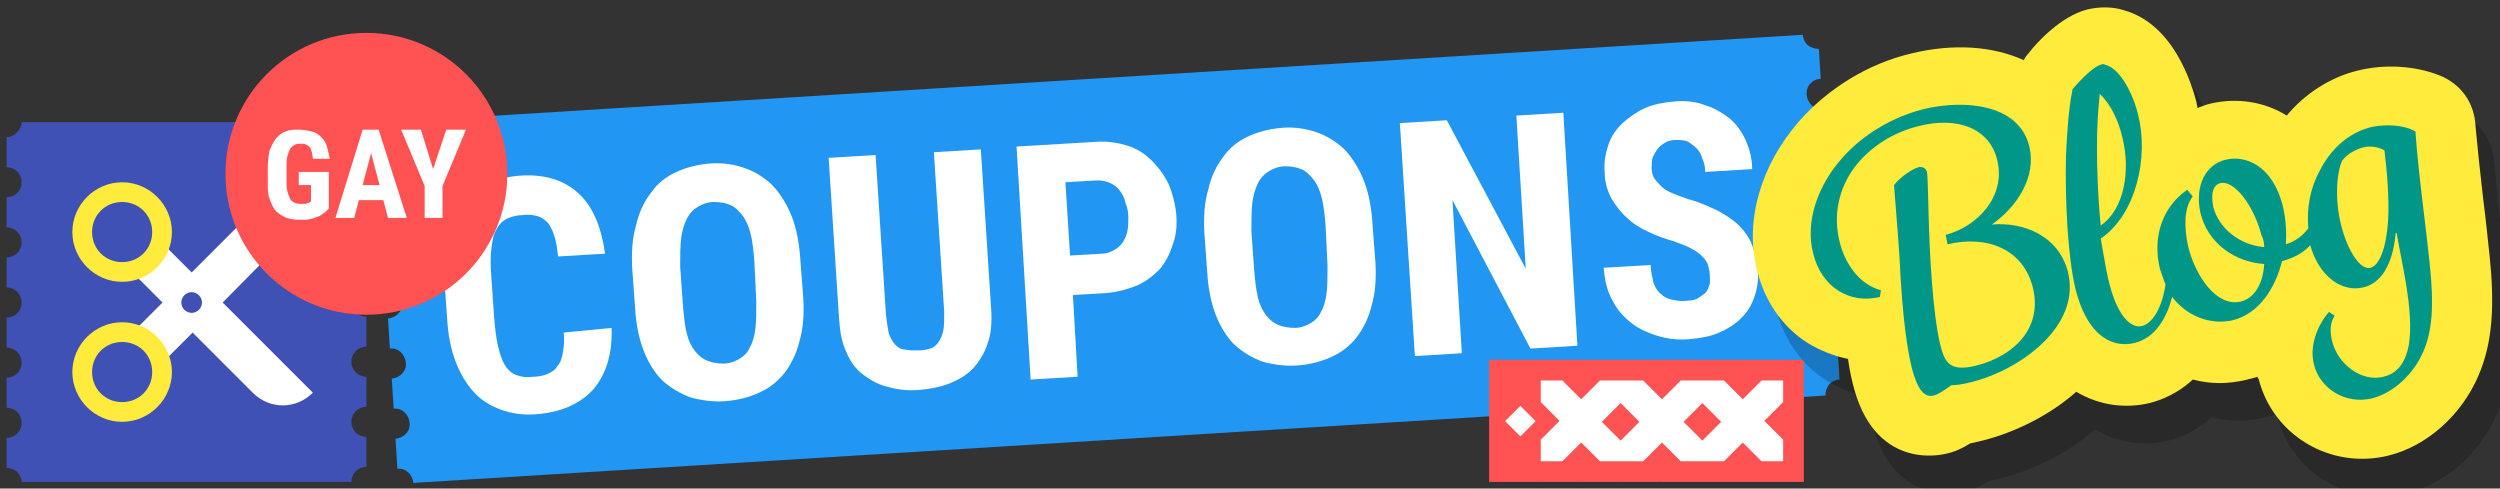
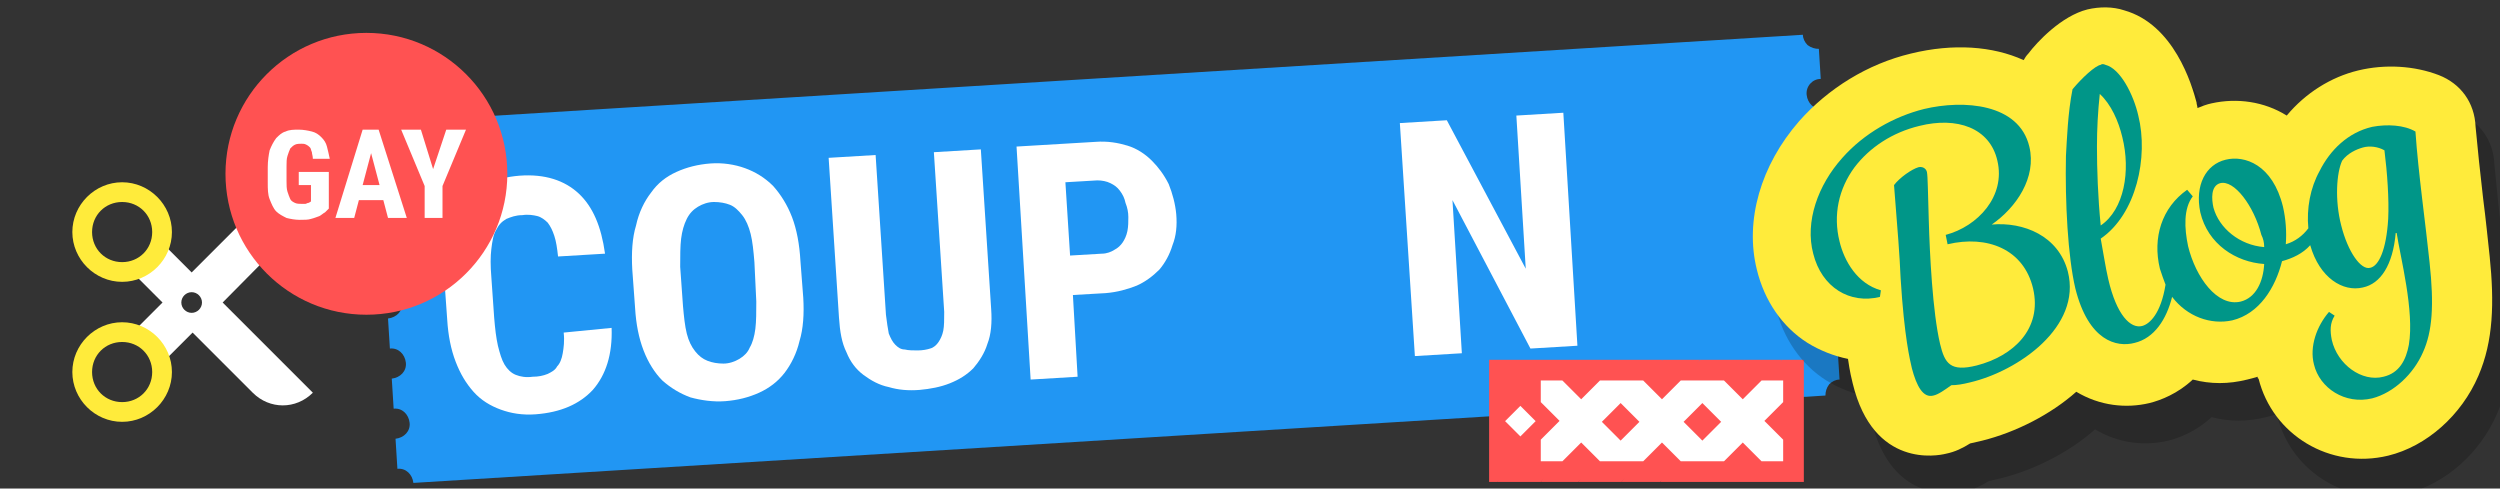
<svg xmlns="http://www.w3.org/2000/svg" version="1.1" id="Layer_1" x="0px" y="0px" viewBox="0 0 266.1 52" style="enable-background:new 0 0 266.1 52;" xml:space="preserve">
  <rect x="0" y="0" width="266.1" height="52" fill="#333333" stroke="none" />
  <style type="text/css">
	.st0{fill:#3F51B5;}
	.st1{fill:none;}
	.st2{fill:#FFFFFF;}
	.st3{fill:#FFEB3B;}
	.st4{fill:#2196F3;}
	.st5{fill:#FF5252;}
	.st6{opacity:0.2;}
	.st7{fill:#009688;}
</style>
  <title>coupons-blog</title>
  <g>
    <g>
      <g>
        <g>
          <g>
-             <path class="st0" d="M37.4,25.9c0-0.9,0.7-1.6,1.6-1.6V21c-0.9,0-1.6-0.7-1.6-1.6c0-0.9,0.7-1.6,1.6-1.6v-3.2       c-0.9,0-1.6-0.7-1.6-1.6H2.3c0,0.4-0.2,0.8-0.5,1.1c-0.3,0.3-0.7,0.5-1.1,0.5c0,0,0,0,0,0v3.2c0.9,0,1.6,0.7,1.6,1.6       c0,0.9-0.7,1.6-1.6,1.6v3.2c0.9,0,1.6,0.7,1.6,1.6c0,0.9-0.7,1.6-1.6,1.6v3.2c0.9,0,1.6,0.7,1.6,1.6c0,0.9-0.7,1.6-1.6,1.6V37       c0.9,0,1.6,0.7,1.6,1.6c0,0.9-0.7,1.6-1.6,1.6v3.2c0.9,0,1.6,0.7,1.6,1.6c0,0.9-0.7,1.6-1.6,1.6v3.2c0.4,0,0.8,0.2,1.1,0.4       c0.3,0.3,0.5,0.7,0.5,1.1l0,0h35.1c0-0.9,0.7-1.6,1.6-1.6v-3.2c-0.9,0-1.6-0.7-1.6-1.6c0-0.9,0.7-1.6,1.6-1.6v-3.2       c-0.9,0-1.6-0.7-1.6-1.6c0-0.9,0.7-1.6,1.6-1.6v-3.2c-0.9,0-1.6-0.7-1.6-1.6s0.7-1.6,1.6-1.6v-3.1       C38.1,27.5,37.4,26.8,37.4,25.9z" />
            <rect x="0.7" y="13" class="st1" width="38.3" height="38.3" />
            <path class="st2" d="M33.2,22.6c-1.8-1.8-4.6-1.8-6.4,0L20.4,29l-3.2-3.2L14.1,29l3.2,3.2l-3.2,3.2l3.2,3.2l3.2-3.2l6.4,6.4       c1.8,1.8,4.6,1.8,6.4,0l-9.6-9.6L33.2,22.6z M20.4,33.3c-0.6,0-1.1-0.5-1.1-1.1c0-0.6,0.5-1.1,1.1-1.1c0.6,0,1.1,0.5,1.1,1.1       C21.5,32.8,21,33.3,20.4,33.3z" />
            <path class="st3" d="M13,34.3c-2.9,0-5.3,2.4-5.3,5.3c0,2.9,2.4,5.3,5.3,5.3s5.3-2.4,5.3-5.3C18.3,36.7,15.9,34.3,13,34.3z        M13,42.8c-1.8,0-3.2-1.4-3.2-3.2c0-1.8,1.4-3.2,3.2-3.2s3.2,1.4,3.2,3.2C16.2,41.4,14.8,42.8,13,42.8z" />
            <path class="st3" d="M13,19.4c-2.9,0-5.3,2.4-5.3,5.3s2.4,5.3,5.3,5.3s5.3-2.4,5.3-5.3S15.9,19.4,13,19.4z M13,27.9       c-1.8,0-3.2-1.4-3.2-3.2c0-1.8,1.4-3.2,3.2-3.2s3.2,1.4,3.2,3.2C16.2,26.5,14.8,27.9,13,27.9z" />
            <path class="st1" d="M17.2,51.3c-0.1-0.1-0.2-0.2-0.3-0.3c-0.1-0.1-0.2-0.2-0.3-0.3c-0.1-0.1-0.2-0.2-0.3-0.3       c-0.1-0.1-0.2-0.2-0.3-0.3c-0.1-0.1-0.2-0.2-0.3-0.3c-0.1-0.1-0.2-0.2-0.3-0.3c-0.1-0.1-0.2-0.2-0.3-0.3       c-0.1-0.1-0.2-0.2-0.3-0.3c-0.1-0.1-0.2-0.2-0.3-0.3c-0.1-0.1-0.2-0.2-0.3-0.3c-0.1-0.1-0.2-0.2-0.3-0.3       c-0.1-0.1-0.2-0.2-0.3-0.3c-0.1-0.1-0.2-0.2-0.3-0.3c-0.1-0.1-0.2-0.2-0.3-0.3c-0.1-0.1-0.2-0.2-0.3-0.3       c-0.1-0.1-0.2-0.2-0.3-0.3c-0.1-0.1-0.2-0.2-0.3-0.3c-0.1-0.1-0.2-0.2-0.3-0.3c-0.1-0.1-0.2-0.2-0.3-0.3       c-0.1-0.1-0.2-0.2-0.3-0.3c-0.1-0.1-0.2-0.2-0.3-0.3C10,44.1,9.8,44,9.7,43.9c-0.1-0.1-0.2-0.2-0.3-0.3c-1.1-1-1.7-2.4-1.7-3.9       c0-2.9,2.4-5.3,5.3-5.3c0.6,0,1.2,0.1,1.8,0.3l0.3-0.3c-0.1-0.1-0.2-0.2-0.3-0.3c-0.1-0.1-0.2-0.2-0.3-0.3       c-0.1-0.1-0.2-0.2-0.3-0.3c-0.1-0.1-0.2-0.2-0.3-0.3c-0.1-0.1-0.2-0.2-0.3-0.3c-0.1-0.1-0.2-0.2-0.3-0.3       c-0.1-0.1-0.2-0.2-0.3-0.3c-0.1-0.1-0.2-0.2-0.3-0.3c-0.1-0.1-0.2-0.2-0.3-0.3c-0.1-0.1-0.2-0.2-0.3-0.3       c-0.1-0.1-0.2-0.2-0.3-0.3c-0.1-0.1-0.2-0.2-0.3-0.3c-0.1-0.1-0.2-0.2-0.3-0.3c-0.1-0.1-0.2-0.2-0.3-0.3       c-0.1-0.1-0.2-0.2-0.3-0.3C10,29.2,9.8,29.1,9.7,29c-0.1-0.1-0.2-0.2-0.3-0.3c-1.1-1-1.7-2.4-1.7-3.9c0-2.9,2.4-5.3,5.3-5.3       c1.6,0,2.9,0.7,3.9,1.7c0.1,0.1,0.2,0.2,0.3,0.3c0.1,0.1,0.2,0.2,0.3,0.3c0.1,0.1,0.2,0.2,0.3,0.3c0.1,0.1,0.2,0.2,0.3,0.3       c0.1,0.1,0.2,0.2,0.3,0.3c0.1,0.1,0.2,0.2,0.3,0.3c0.1,0.1,0.2,0.2,0.3,0.3c0.1,0.1,0.2,0.2,0.3,0.3c0.1,0.1,0.2,0.2,0.3,0.3       c0.1,0.1,0.2,0.2,0.3,0.3c0.1,0.1,0.2,0.2,0.3,0.3c0.1,0.1,0.2,0.2,0.3,0.3c0.1,0.1,0.2,0.2,0.3,0.3c0.1,0.1,0.2,0.2,0.3,0.3       c0.1,0.1,0.2,0.2,0.3,0.3c0.1,0.1,0.2,0.2,0.3,0.3c0.1,0.1,0.2,0.2,0.3,0.3l4.2-4.2c1.8-1.8,4.6-1.8,6.4,0l0,0       c0.1,0.1,0.3,0.2,0.4,0.3l0,0c0.1,0.1,0.3,0.2,0.4,0.3l0,0c0.1,0.1,0.3,0.2,0.4,0.3l0,0c0.1,0.1,0.3,0.2,0.4,0.3l0,0       c0.1,0.1,0.3,0.2,0.4,0.3l0,0c0.1,0.1,0.3,0.2,0.4,0.3l0,0c0.1,0.1,0.3,0.2,0.4,0.3l0,0c0.1,0.1,0.3,0.2,0.4,0.3l0,0       c0.1,0.1,0.3,0.2,0.4,0.3l0,0c0.1,0.1,0.3,0.2,0.4,0.3l0,0c0.1,0.1,0.3,0.2,0.4,0.3l0,0c0.1,0.1,0.3,0.2,0.4,0.3l0,0       c0.1,0.1,0.3,0.2,0.4,0.3l0,0c0.1,0.1,0.3,0.2,0.4,0.3l0,0c0.1,0.1,0.3,0.2,0.4,0.3l0,0c0.1,0.1,0.3,0.2,0.4,0.3l0,0       c0.1,0.1,0.3,0.2,0.4,0.3l0,0c0,0,0.1,0.1,0.1,0.1v-1c-0.9,0-1.6-0.7-1.6-1.6c0-0.9,0.7-1.6,1.6-1.6V21c-0.9,0-1.6-0.7-1.6-1.6       c0-0.9,0.7-1.6,1.6-1.6V13H0.7v38.3L17.2,51.3C17.2,51.3,17.2,51.3,17.2,51.3z" />
          </g>
          <g>
            <path class="st4" d="M193.8,8.4l-0.2-3.2c-0.4,0-0.8-0.1-1.2-0.4c-0.3-0.3-0.5-0.7-0.5-1.1L41.6,13c0.1,0.9-0.6,1.6-1.5,1.7       l0.2,3.2c0.9-0.1,1.6,0.6,1.7,1.5s-0.6,1.6-1.5,1.7l0.2,3.3c0.9-0.1,1.6,0.6,1.7,1.5c0.1,0.9-0.6,1.6-1.5,1.7l0.2,3.1       c0.9-0.1,1.6,0.6,1.7,1.5s-0.6,1.6-1.5,1.7l0.2,3.2c0.9-0.1,1.6,0.6,1.7,1.5c0.1,0.9-0.6,1.6-1.5,1.7l0.2,3.2       c0.9-0.1,1.6,0.6,1.7,1.5s-0.6,1.6-1.5,1.7l0.2,3.2c0.9-0.1,1.6,0.6,1.7,1.5l150.3-9.3l0,0c0-0.4,0.1-0.8,0.4-1.2       c0.3-0.3,0.7-0.5,1.1-0.5l-0.2-3.2c-0.9,0.1-1.6-0.6-1.7-1.5c-0.1-0.9,0.6-1.6,1.5-1.7l-0.2-3.2c-0.9,0.1-1.6-0.6-1.7-1.5       c-0.1-0.9,0.6-1.6,1.5-1.7l-0.2-3.2c-0.9,0.1-1.6-0.6-1.7-1.5c-0.1-0.9,0.6-1.6,1.5-1.7l-0.2-3.2c-0.9,0.1-1.6-0.6-1.7-1.5       c-0.1-0.9,0.6-1.6,1.5-1.7l-0.2-3.2c-0.9,0.1-1.6-0.6-1.7-1.5C192.2,9.2,192.9,8.4,193.8,8.4z" />
            <g>
              <path class="st2" d="M65.1,34.9c0.1,2.8-0.6,5-2,6.6c-1.4,1.5-3.4,2.4-6.1,2.6c-1.4,0.1-2.6-0.1-3.7-0.5        c-1.1-0.4-2.1-1-2.9-1.9c-0.8-0.9-1.4-1.9-1.9-3.2c-0.5-1.3-0.8-2.8-0.9-4.5l-0.3-4.2c-0.1-1.7,0-3.3,0.3-4.6        c0.3-1.4,0.8-2.5,1.5-3.4c0.7-0.9,1.6-1.7,2.6-2.2c1.1-0.5,2.3-0.8,3.6-0.9c2.7-0.2,4.8,0.5,6.3,1.9c1.5,1.4,2.4,3.5,2.8,6.4        l-5,0.3c-0.1-0.9-0.2-1.6-0.4-2.2c-0.2-0.6-0.4-1-0.7-1.4c-0.3-0.3-0.7-0.6-1.1-0.7c-0.4-0.1-1-0.2-1.6-0.1        c-0.7,0-1.2,0.2-1.7,0.4c-0.5,0.3-0.8,0.6-1.1,1.2c-0.3,0.5-0.4,1.2-0.5,2c-0.1,0.8-0.1,1.8,0,3l0.3,4.3        c0.1,1.2,0.2,2.1,0.4,3c0.2,0.8,0.4,1.5,0.7,2c0.3,0.5,0.7,0.9,1.2,1.1c0.5,0.2,1.1,0.3,1.8,0.2c0.6,0,1.1-0.1,1.6-0.3        c0.4-0.2,0.8-0.4,1-0.8c0.3-0.3,0.5-0.8,0.6-1.4c0.1-0.6,0.2-1.3,0.1-2.2L65.1,34.9z" />
              <path class="st2" d="M85.5,31.7c0.1,1.7,0,3.3-0.4,4.6c-0.3,1.3-0.9,2.5-1.6,3.4c-0.7,0.9-1.6,1.6-2.7,2.1        c-1.1,0.5-2.3,0.8-3.6,0.9c-1.3,0.1-2.6-0.1-3.7-0.4c-1.1-0.4-2.1-1-3-1.8c-0.8-0.8-1.5-1.9-2-3.2c-0.5-1.3-0.8-2.8-0.9-4.5        l-0.3-4.1c-0.1-1.8,0-3.4,0.4-4.7c0.3-1.4,0.9-2.6,1.6-3.5c0.7-1,1.6-1.7,2.7-2.2c1.1-0.5,2.3-0.8,3.6-0.9        c1.3-0.1,2.6,0.1,3.7,0.5c1.1,0.4,2.1,1,3,1.9c0.8,0.9,1.5,2,2,3.3c0.5,1.3,0.8,2.9,0.9,4.7L85.5,31.7z M80.3,27.9        c-0.1-1.2-0.2-2.2-0.4-3c-0.2-0.8-0.5-1.5-0.9-2c-0.4-0.5-0.8-0.9-1.3-1.1c-0.5-0.2-1.1-0.3-1.7-0.3c-0.6,0-1.2,0.2-1.7,0.5        c-0.5,0.3-0.9,0.7-1.2,1.3c-0.3,0.6-0.5,1.3-0.6,2.1c-0.1,0.8-0.1,1.9-0.1,3l0.3,4.2c0.1,1.1,0.2,2.1,0.4,2.9        c0.2,0.8,0.5,1.4,0.9,1.9c0.4,0.5,0.8,0.8,1.3,1c0.5,0.2,1.1,0.3,1.7,0.3c0.6,0,1.2-0.2,1.7-0.5c0.5-0.3,0.9-0.7,1.1-1.2        c0.3-0.5,0.5-1.2,0.6-2c0.1-0.8,0.1-1.8,0.1-2.9L80.3,27.9z" />
              <path class="st2" d="M104.4,15.9l1.1,17c0.1,1.4,0,2.7-0.4,3.7c-0.3,1-0.9,1.9-1.5,2.6c-0.7,0.7-1.5,1.2-2.5,1.6        c-1,0.4-2.1,0.6-3.2,0.7c-1.2,0.1-2.3,0-3.3-0.3c-1-0.2-1.9-0.7-2.7-1.3c-0.8-0.6-1.4-1.4-1.8-2.4c-0.5-1-0.7-2.2-0.8-3.7        l-1.1-17l5-0.3l1.1,17c0.1,0.8,0.2,1.5,0.3,2c0.2,0.5,0.4,0.9,0.7,1.2c0.3,0.3,0.6,0.5,1,0.5c0.4,0.1,0.9,0.1,1.4,0.1        c0.5,0,1-0.1,1.3-0.2c0.4-0.1,0.7-0.4,0.9-0.7c0.2-0.3,0.4-0.7,0.5-1.2c0.1-0.5,0.1-1.2,0.1-2l-1.1-17L104.4,15.9z" />
              <path class="st2" d="M114.2,31.4l0.5,8.7l-5,0.3l-1.5-24.8l8.4-0.5c1.3-0.1,2.4,0.1,3.4,0.4c1,0.3,1.9,0.9,2.6,1.6        c0.7,0.7,1.3,1.5,1.8,2.5c0.4,1,0.7,2.1,0.8,3.2c0.1,1.2,0,2.3-0.4,3.3c-0.3,1-0.8,1.9-1.4,2.6c-0.7,0.7-1.5,1.3-2.4,1.7        c-1,0.4-2.1,0.7-3.3,0.8L114.2,31.4z M113.9,27.2l3.4-0.2c0.5,0,1-0.2,1.3-0.4c0.4-0.2,0.7-0.5,0.9-0.8        c0.2-0.3,0.4-0.7,0.5-1.2c0.1-0.5,0.1-1,0.1-1.5c0-0.5-0.1-1-0.3-1.5c-0.1-0.5-0.3-0.9-0.6-1.3c-0.3-0.4-0.6-0.6-1-0.8        c-0.4-0.2-0.9-0.3-1.4-0.3l-3.4,0.2L113.9,27.2z" />
-               <path class="st2" d="M146.4,27.9c0.1,1.7,0,3.3-0.4,4.6c-0.3,1.3-0.9,2.5-1.6,3.4c-0.7,0.9-1.6,1.6-2.7,2.1        c-1.1,0.5-2.3,0.8-3.6,0.9c-1.3,0.1-2.6-0.1-3.7-0.4c-1.1-0.4-2.1-1-3-1.8c-0.8-0.8-1.5-1.9-2-3.2c-0.5-1.3-0.8-2.8-0.9-4.5        l-0.3-4.1c-0.1-1.8,0-3.4,0.4-4.7c0.3-1.4,0.9-2.6,1.6-3.5c0.7-1,1.6-1.7,2.7-2.2c1.1-0.5,2.3-0.8,3.6-0.9        c1.3-0.1,2.6,0.1,3.7,0.5c1.1,0.4,2.1,1,3,1.9c0.8,0.9,1.5,2,2,3.3c0.5,1.3,0.8,2.9,0.9,4.7L146.4,27.9z M141.1,24.1        c-0.1-1.2-0.2-2.2-0.4-3c-0.2-0.8-0.5-1.5-0.9-2c-0.4-0.5-0.8-0.9-1.3-1.1c-0.5-0.2-1.1-0.3-1.7-0.3c-0.6,0-1.2,0.2-1.7,0.5        c-0.5,0.3-0.9,0.7-1.2,1.3c-0.3,0.6-0.5,1.3-0.6,2.1c-0.1,0.8-0.1,1.9-0.1,3l0.3,4.2c0.1,1.1,0.2,2.1,0.4,2.9        c0.2,0.8,0.5,1.4,0.9,1.9c0.4,0.5,0.8,0.8,1.3,1c0.5,0.2,1.1,0.3,1.7,0.3c0.6,0,1.2-0.2,1.7-0.5c0.5-0.3,0.9-0.7,1.1-1.2        c0.3-0.5,0.5-1.2,0.6-2c0.1-0.8,0.1-1.8,0.1-2.9L141.1,24.1z" />
              <path class="st2" d="M167.9,36.8l-5,0.3l-8.3-15.8l1,16.3l-5,0.3L149,13.1l5-0.3l8.4,15.8l-1-16.3l5-0.3L167.9,36.8z" />
-               <path class="st2" d="M182,29.4c0-0.4-0.1-0.8-0.2-1.2c-0.1-0.3-0.3-0.6-0.6-0.9c-0.3-0.3-0.7-0.6-1.1-0.8        c-0.5-0.3-1.1-0.5-1.9-0.8c-1-0.3-1.9-0.6-2.7-1c-0.9-0.4-1.7-0.9-2.3-1.5c-0.7-0.6-1.2-1.3-1.7-2.1c-0.4-0.8-0.7-1.7-0.7-2.8        c-0.1-1,0.1-2,0.4-2.9c0.3-0.9,0.8-1.6,1.5-2.3c0.7-0.6,1.5-1.2,2.4-1.6c0.9-0.4,2-0.6,3.1-0.7c1.2-0.1,2.3,0,3.3,0.4        c1,0.3,1.8,0.8,2.6,1.4c0.7,0.6,1.3,1.4,1.7,2.3c0.4,0.9,0.7,1.9,0.7,3.1l-5,0.3c0-0.5-0.1-1-0.3-1.4        c-0.1-0.4-0.3-0.8-0.6-1.1c-0.3-0.3-0.6-0.5-0.9-0.7c-0.4-0.2-0.8-0.2-1.3-0.2c-0.5,0-0.9,0.1-1.2,0.3        c-0.3,0.2-0.6,0.4-0.8,0.7c-0.2,0.3-0.4,0.6-0.5,0.9c-0.1,0.4-0.1,0.7-0.1,1.1c0,0.4,0.1,0.8,0.3,1.1c0.2,0.3,0.5,0.6,0.8,0.9        c0.3,0.3,0.7,0.5,1.2,0.7c0.5,0.2,1,0.4,1.6,0.6c1.2,0.3,2.2,0.8,3.1,1.2c0.9,0.5,1.7,1,2.3,1.6c0.6,0.6,1.1,1.3,1.4,2.1        c0.3,0.8,0.5,1.7,0.6,2.7c0.1,1.1-0.1,2.1-0.4,2.9c-0.3,0.9-0.8,1.6-1.4,2.2c-0.6,0.6-1.4,1.1-2.3,1.5c-0.9,0.4-2,0.6-3.2,0.7        c-1.1,0.1-2.1,0-3.2-0.3c-1-0.3-2-0.7-2.8-1.3c-0.8-0.6-1.6-1.4-2.1-2.4c-0.6-1-0.9-2.2-1-3.6l5-0.3c0,0.7,0.2,1.4,0.3,1.9        c0.2,0.5,0.4,0.9,0.8,1.2c0.3,0.3,0.7,0.5,1.2,0.6c0.5,0.1,1,0.2,1.6,0.1c0.5,0,0.9-0.1,1.2-0.3c0.3-0.2,0.6-0.4,0.8-0.6        c0.2-0.3,0.3-0.6,0.4-0.9C182,30.2,182,29.8,182,29.4z" />
            </g>
          </g>
          <polygon class="st5" points="189.7,38.3 181.2,43.9 176.7,51.3 192,51.3 192,38.3     " />
          <polygon class="st5" points="185.7,38.3 178.3,43.2 172.6,51.3 176.7,51.3 189.7,38.3     " />
          <polygon class="st5" points="181,38.3 172.1,44.6 168,51.3 172.6,51.3 185.7,38.3     " />
          <polygon class="st5" points="177,38.3 169.5,43.2 164,51.3 168,51.3 181,38.3     " />
          <polygon class="st5" points="172.4,38.3 163.5,42.1 159.4,51.3 164,51.3 177,38.3     " />
          <polygon class="st5" points="158.5,38.3 158.5,51.3 159.4,51.3 172.4,38.3     " />
          <g>
            <rect x="160.7" y="43.7" transform="matrix(0.707 -0.707 0.707 0.707 15.692 127.546)" class="st2" width="2.3" height="2.3" />
            <path class="st2" d="M189.8,40.5h-2.3l-2,2l-2-2h-4.6l-2,2l-2-2h-4.6l-2,2l-2-2h-2.3v2.3l2,2l-2,2v2.3h2.3l2-2l2,2h4.6l2-2l2,2       h4.6l2-2l2,2h2.3v-2.3l-2-2l2-2V40.5z M172.5,46.9l-2-2l2-2l2,2L172.5,46.9z M181.2,46.9l-2-2l2-2l2,2L181.2,46.9z" />
          </g>
        </g>
        <g>
          <g class="st6">
            <path d="M261.6,12c-2.6-1-5.7-1.2-8.6-0.5c-2.9,0.7-5.6,2.4-7.6,4.8c-2.4-1.5-5.3-1.9-8-1.3c-0.5,0.1-1,0.3-1.5,0.5       c0-0.2-0.1-0.4-0.1-0.6c-0.5-1.9-2.4-8.3-7.7-9.8c-1.2-0.4-2.6-0.4-3.9-0.1c-2.8,0.7-5.4,3.5-6.3,4.7c-0.2,0.2-0.4,0.5-0.5,0.7       c-3.3-1.5-7.5-1.8-12-0.7c-4.6,1.1-8.8,3.7-11.9,7.2c-4.1,4.7-5.8,10.6-4.5,15.8c0.8,3.3,2.7,6.1,5.4,7.8       c1.3,0.8,2.8,1.4,4.3,1.7c0.2,1.4,0.4,2.2,0.5,2.6c2.2,9.1,9.1,7.7,9.9,7.5c1-0.2,1.8-0.6,2.6-1.1c0.4-0.1,0.9-0.2,1.3-0.3       c3.6-0.9,7.3-2.8,10-5.2c2.5,1.5,5.3,1.8,7.8,1.2c1.2-0.3,3-1,4.6-2.5c1.9,0.5,3.8,0.5,5.8,0c0.4-0.1,0.8-0.2,1.1-0.3       c0,0.1,0,0.2,0.1,0.2c1.5,6,7.6,9.7,13.8,8.2c4.1-1,7.8-4.3,9.6-8.5c1.6-3.7,1.7-7.8,1.2-12.7c-0.2-1.8-0.4-3.9-0.7-6.2       c-0.3-2.6-0.6-5.4-0.8-7.6C265.4,14.9,263.9,12.9,261.6,12z" />
-             <path d="M214,27.9L214,27.9c2.6-1.8,4.8-5,4-8.3c-1.1-4.6-7-5-11.2-4c-3.2,0.8-6.4,2.6-8.7,5.2c-2.6,2.9-4,6.8-3.1,10.2       c0.9,3.6,3.9,5.4,7.1,4.6l0.1-0.7c-2.5-0.7-3.9-3.1-4.4-5.2c-0.7-2.8-0.1-5.6,1.6-7.9c1.6-2.1,4-3.7,6.9-4.4       c4-1,7.5,0.2,8.3,3.7c0.9,3.8-2.1,7-5.5,7.9l0.2,1c4.2-1,8.1,0.5,9.1,4.7c1,4.3-2.1,7.2-6,8.2c-2.8,0.7-3.4-0.2-3.9-2.3       c-0.8-3.4-1.1-9.6-1.2-13.1c-0.1-3.1-0.1-4.7-0.2-5.2c-0.1-0.4-0.5-0.6-0.9-0.5c-0.7,0.2-2,1.1-2.6,1.9c0.4,5,0.6,7.5,0.7,9.9       c0.4,6.4,1,8.7,1.2,9.6c0.5,1.9,1.2,3.2,2.3,2.9c0.5-0.1,1.2-0.6,1.9-1.1c0.6,0,1.2-0.1,2-0.3c5.1-1.2,11.9-5.9,10.4-11.8       C221.1,29.1,217.4,27.6,214,27.9z" />
            <path d="M254.5,17.5c-2.6,0.6-4.5,2.5-5.6,4.7c-1,1.8-1.4,4-1.2,6.1c-0.6,0.8-1.4,1.4-2.4,1.7c0.1-1.3,0-2.7-0.3-4       c-1.1-4.5-4.1-5.5-6.1-5c-2.1,0.5-3.3,2.7-2.7,5.6c0.8,3.4,3.8,5.3,6.8,5.5c-0.1,1.9-0.9,3.6-2.5,4c-2.5,0.6-4.8-2.6-5.6-5.9       c-0.4-1.9-0.5-4,0.5-5.3l-0.6-0.7c-2.7,1.9-3.7,5.1-2.9,8.4c0.2,0.6,0.4,1.2,0.6,1.7c-0.5,3.1-1.7,4.2-2.5,4.4       c-1.2,0.3-2.7-1.1-3.6-5c-0.3-1.3-0.5-2.7-0.8-4.3c3.8-2.6,5.1-8.7,4-13.1c-0.5-2.2-1.9-5-3.5-5.4c-0.2-0.1-0.4-0.1-0.5,0       c-0.6,0.1-2,1.4-3,2.6c-0.5,2.5-0.6,5.4-0.7,7.1c-0.1,4.9,0.2,10.7,1,14.1c1.4,5.6,4.4,6.3,6.3,5.8c2.1-0.5,3.4-2.5,4-4.9       c1.6,2.1,4.1,3,6.4,2.5c2.9-0.7,4.6-3.5,5.3-6.3c1.1-0.3,2.2-0.8,3-1.7c1,3.5,3.5,5,5.6,4.5c1.9-0.4,3.2-2.4,3.5-5.8l0.1,0       c0.4,2.6,1.9,8.3,1.3,11.9c-0.3,1.6-1,3-2.7,3.4c-2.3,0.6-4.9-1.3-5.5-3.9c-0.2-1-0.2-1.8,0.3-2.6l-0.6-0.4       c-1.3,1.5-2.1,3.7-1.6,5.6c0.6,2.5,3.3,4.3,6.2,3.6c2.3-0.6,4.4-2.6,5.4-4.9c1-2.2,1.2-5,0.7-9.6c-0.4-3.9-1.2-9.5-1.5-13.9       C257.9,17.3,256.1,17.2,254.5,17.5z M225.2,19.6c0-1.9,0.1-3.7,0.3-5.6c1.2,1.1,2,2.9,2.4,4.6c0.9,3.6,0.2,7.7-2.3,9.4       C225.3,25,225.2,22,225.2,19.6z M243,30.3c-2.6-0.2-4.8-2-5.4-4.2c-0.2-0.9-0.3-2.3,0.7-2.6c1.5-0.4,3.6,2.4,4.4,5.5       C242.9,29.4,243,29.8,243,30.3z M256.2,27.3c-0.2,3.3-1,5-1.9,5.2c-1,0.3-2.4-1.7-3.1-4.5c-0.7-2.7-0.5-5.6,0.1-6.9       c0.6-0.8,1.5-1.2,2.2-1.4c0.7-0.2,1.6-0.1,2.3,0.3C256.1,22.4,256.3,25.2,256.2,27.3z" />
          </g>
          <g>
            <g>
              <path class="st3" d="M259.6,8c-2.6-1-5.7-1.2-8.6-0.5c-2.9,0.7-5.6,2.4-7.6,4.8c-2.4-1.5-5.3-1.9-8-1.3        c-0.5,0.1-1,0.3-1.5,0.5c0-0.2-0.1-0.4-0.1-0.6c-0.5-1.9-2.4-8.3-7.7-9.8c-1.2-0.4-2.6-0.4-3.9-0.1c-2.8,0.7-5.4,3.5-6.3,4.7        c-0.2,0.2-0.4,0.5-0.5,0.7c-3.3-1.5-7.5-1.8-12-0.7c-4.6,1.1-8.8,3.7-11.9,7.2c-4.1,4.7-5.8,10.6-4.5,15.8        c0.8,3.3,2.7,6.1,5.4,7.8c1.3,0.8,2.8,1.4,4.3,1.7c0.2,1.4,0.4,2.2,0.5,2.6c2.2,9.1,9.1,7.7,9.9,7.5c1-0.2,1.8-0.6,2.6-1.1        c0.4-0.1,0.9-0.2,1.3-0.3c3.6-0.9,7.3-2.8,10-5.2c2.5,1.5,5.3,1.8,7.8,1.2c1.2-0.3,3-1,4.6-2.5c1.9,0.5,3.8,0.5,5.8,0        c0.4-0.1,0.8-0.2,1.1-0.3c0,0.1,0,0.2,0.1,0.2c1.5,6,7.6,9.7,13.8,8.2c4.1-1,7.8-4.3,9.6-8.5c1.6-3.7,1.7-7.8,1.2-12.7        c-0.2-1.8-0.4-3.9-0.7-6.2c-0.3-2.6-0.6-5.4-0.8-7.6C263.4,10.9,261.9,8.9,259.6,8z" />
              <g>
                <path class="st7" d="M212,23.9L212,23.9c2.6-1.8,4.8-5,4-8.3c-1.1-4.6-7-5-11.2-4c-3.2,0.8-6.4,2.6-8.7,5.2         c-2.6,2.9-4,6.8-3.1,10.2c0.9,3.6,3.9,5.4,7.1,4.6l0.1-0.7c-2.5-0.7-3.9-3.1-4.4-5.2c-0.7-2.8-0.1-5.6,1.6-7.9         c1.6-2.1,4-3.7,6.9-4.4c4-1,7.5,0.2,8.3,3.7c0.9,3.8-2.1,7-5.5,7.9l0.2,1c4.2-1,8.1,0.5,9.1,4.7c1,4.3-2.1,7.2-6,8.2         c-2.8,0.7-3.4-0.2-3.9-2.3c-0.8-3.4-1.1-9.6-1.2-13.1c-0.1-3.1-0.1-4.7-0.2-5.2c-0.1-0.4-0.5-0.6-0.9-0.5         c-0.7,0.2-2,1.1-2.6,1.9c0.4,5,0.6,7.5,0.7,9.9c0.4,6.4,1,8.7,1.2,9.6c0.5,1.9,1.2,3.2,2.3,2.9c0.5-0.1,1.2-0.6,1.9-1.1         c0.6,0,1.2-0.1,2-0.3c5.1-1.2,11.9-5.9,10.4-11.8C219.1,25.1,215.4,23.6,212,23.9z" />
                <path class="st7" d="M252.5,13.5c-2.6,0.6-4.5,2.5-5.6,4.7c-1,1.8-1.4,4-1.2,6.1c-0.6,0.8-1.4,1.4-2.4,1.7         c0.1-1.3,0-2.7-0.3-4c-1.1-4.5-4.1-5.5-6.1-5c-2.1,0.5-3.3,2.7-2.7,5.6c0.8,3.4,3.8,5.3,6.8,5.5c-0.1,1.9-0.9,3.6-2.5,4         c-2.5,0.6-4.8-2.6-5.6-5.9c-0.4-1.9-0.5-4,0.5-5.3l-0.6-0.7c-2.7,1.9-3.7,5.1-2.9,8.4c0.2,0.6,0.4,1.2,0.6,1.7         c-0.5,3.1-1.7,4.2-2.5,4.4c-1.2,0.3-2.7-1.1-3.6-5c-0.3-1.3-0.5-2.7-0.8-4.3c3.8-2.6,5.1-8.7,4-13.1c-0.5-2.2-1.9-5-3.5-5.4         c-0.2-0.1-0.4-0.1-0.5,0c-0.6,0.1-2,1.4-3,2.6c-0.5,2.5-0.6,5.4-0.7,7.1c-0.1,4.9,0.2,10.7,1,14.1c1.4,5.6,4.4,6.3,6.3,5.8         c2.1-0.5,3.4-2.5,4-4.9c1.6,2.1,4.1,3,6.4,2.5c2.9-0.7,4.6-3.5,5.3-6.3c1.1-0.3,2.2-0.8,3-1.7c1,3.5,3.5,5,5.6,4.5         c1.9-0.4,3.2-2.4,3.5-5.8l0.1,0c0.4,2.6,1.9,8.3,1.3,11.9c-0.3,1.6-1,3-2.7,3.4c-2.3,0.6-4.9-1.3-5.5-3.9         c-0.2-1-0.2-1.8,0.3-2.6l-0.6-0.4c-1.3,1.5-2.1,3.7-1.6,5.6c0.6,2.5,3.3,4.3,6.2,3.6c2.3-0.6,4.4-2.6,5.4-4.9         c1-2.2,1.2-5,0.7-9.6c-0.4-3.9-1.2-9.5-1.5-13.9C255.9,13.3,254.1,13.2,252.5,13.5z M223.2,15.6c0-1.9,0.1-3.7,0.3-5.6         c1.2,1.1,2,2.9,2.4,4.6c0.9,3.6,0.2,7.7-2.3,9.4C223.3,21,223.2,18,223.2,15.6z M241,26.3c-2.6-0.2-4.8-2-5.4-4.2         c-0.2-0.9-0.3-2.3,0.7-2.6c1.5-0.4,3.6,2.4,4.4,5.5C240.9,25.4,241,25.8,241,26.3z M254.2,23.3c-0.2,3.3-1,5-1.9,5.2         c-1,0.3-2.4-1.7-3.1-4.5c-0.7-2.7-0.5-5.6,0.1-6.9c0.6-0.8,1.5-1.2,2.2-1.4c0.7-0.2,1.6-0.1,2.3,0.3         C254.1,18.4,254.3,21.2,254.2,23.3z" />
              </g>
            </g>
          </g>
        </g>
      </g>
    </g>
    <g>
      <circle class="st5" cx="39" cy="18.5" r="15" />
      <g>
        <path class="st2" d="M35,22.2c-0.1,0.1-0.2,0.2-0.4,0.4c-0.2,0.1-0.4,0.3-0.6,0.4c-0.3,0.1-0.5,0.2-0.9,0.3     c-0.3,0.1-0.7,0.1-1.2,0.1c-0.5,0-1-0.1-1.4-0.2c-0.4-0.2-0.8-0.4-1.1-0.7c-0.3-0.3-0.5-0.8-0.7-1.3c-0.2-0.5-0.2-1.1-0.2-1.8     v-1.6c0-0.7,0.1-1.3,0.2-1.8c0.2-0.5,0.4-0.9,0.7-1.3c0.3-0.3,0.6-0.6,1-0.7c0.4-0.2,0.9-0.2,1.4-0.2c0.5,0,1,0.1,1.4,0.2     c0.4,0.1,0.7,0.3,1,0.6c0.3,0.3,0.5,0.6,0.6,1c0.1,0.4,0.2,0.8,0.3,1.3h-1.8c0-0.3-0.1-0.5-0.1-0.7c-0.1-0.2-0.1-0.4-0.2-0.5     c-0.1-0.1-0.2-0.2-0.4-0.3c-0.2-0.1-0.3-0.1-0.5-0.1c-0.2,0-0.5,0-0.7,0.1c-0.2,0.1-0.3,0.2-0.5,0.4c-0.1,0.2-0.2,0.5-0.3,0.8     c-0.1,0.3-0.1,0.7-0.1,1.1v1.6c0,0.4,0,0.8,0.1,1.1c0.1,0.3,0.2,0.6,0.3,0.8c0.1,0.2,0.3,0.3,0.5,0.4c0.2,0.1,0.5,0.1,0.7,0.1     c0.2,0,0.3,0,0.4,0c0.1,0,0.2-0.1,0.3-0.1c0.1,0,0.2-0.1,0.2-0.1c0.1,0,0.1-0.1,0.1-0.1v-1.7h-1.3v-1.4H35V22.2z" />
        <path class="st2" d="M40.8,21.3h-2.6l-0.5,1.9h-2l2.9-9.4h1.7l3,9.4h-2L40.8,21.3z M38.6,19.7h1.8l-0.9-3.4L38.6,19.7z" />
        <path class="st2" d="M46.1,18l1.4-4.2h2.1l-2.5,6v3.4h-1.9v-3.4l-2.5-6h2.1L46.1,18z" />
      </g>
    </g>
  </g>
</svg>